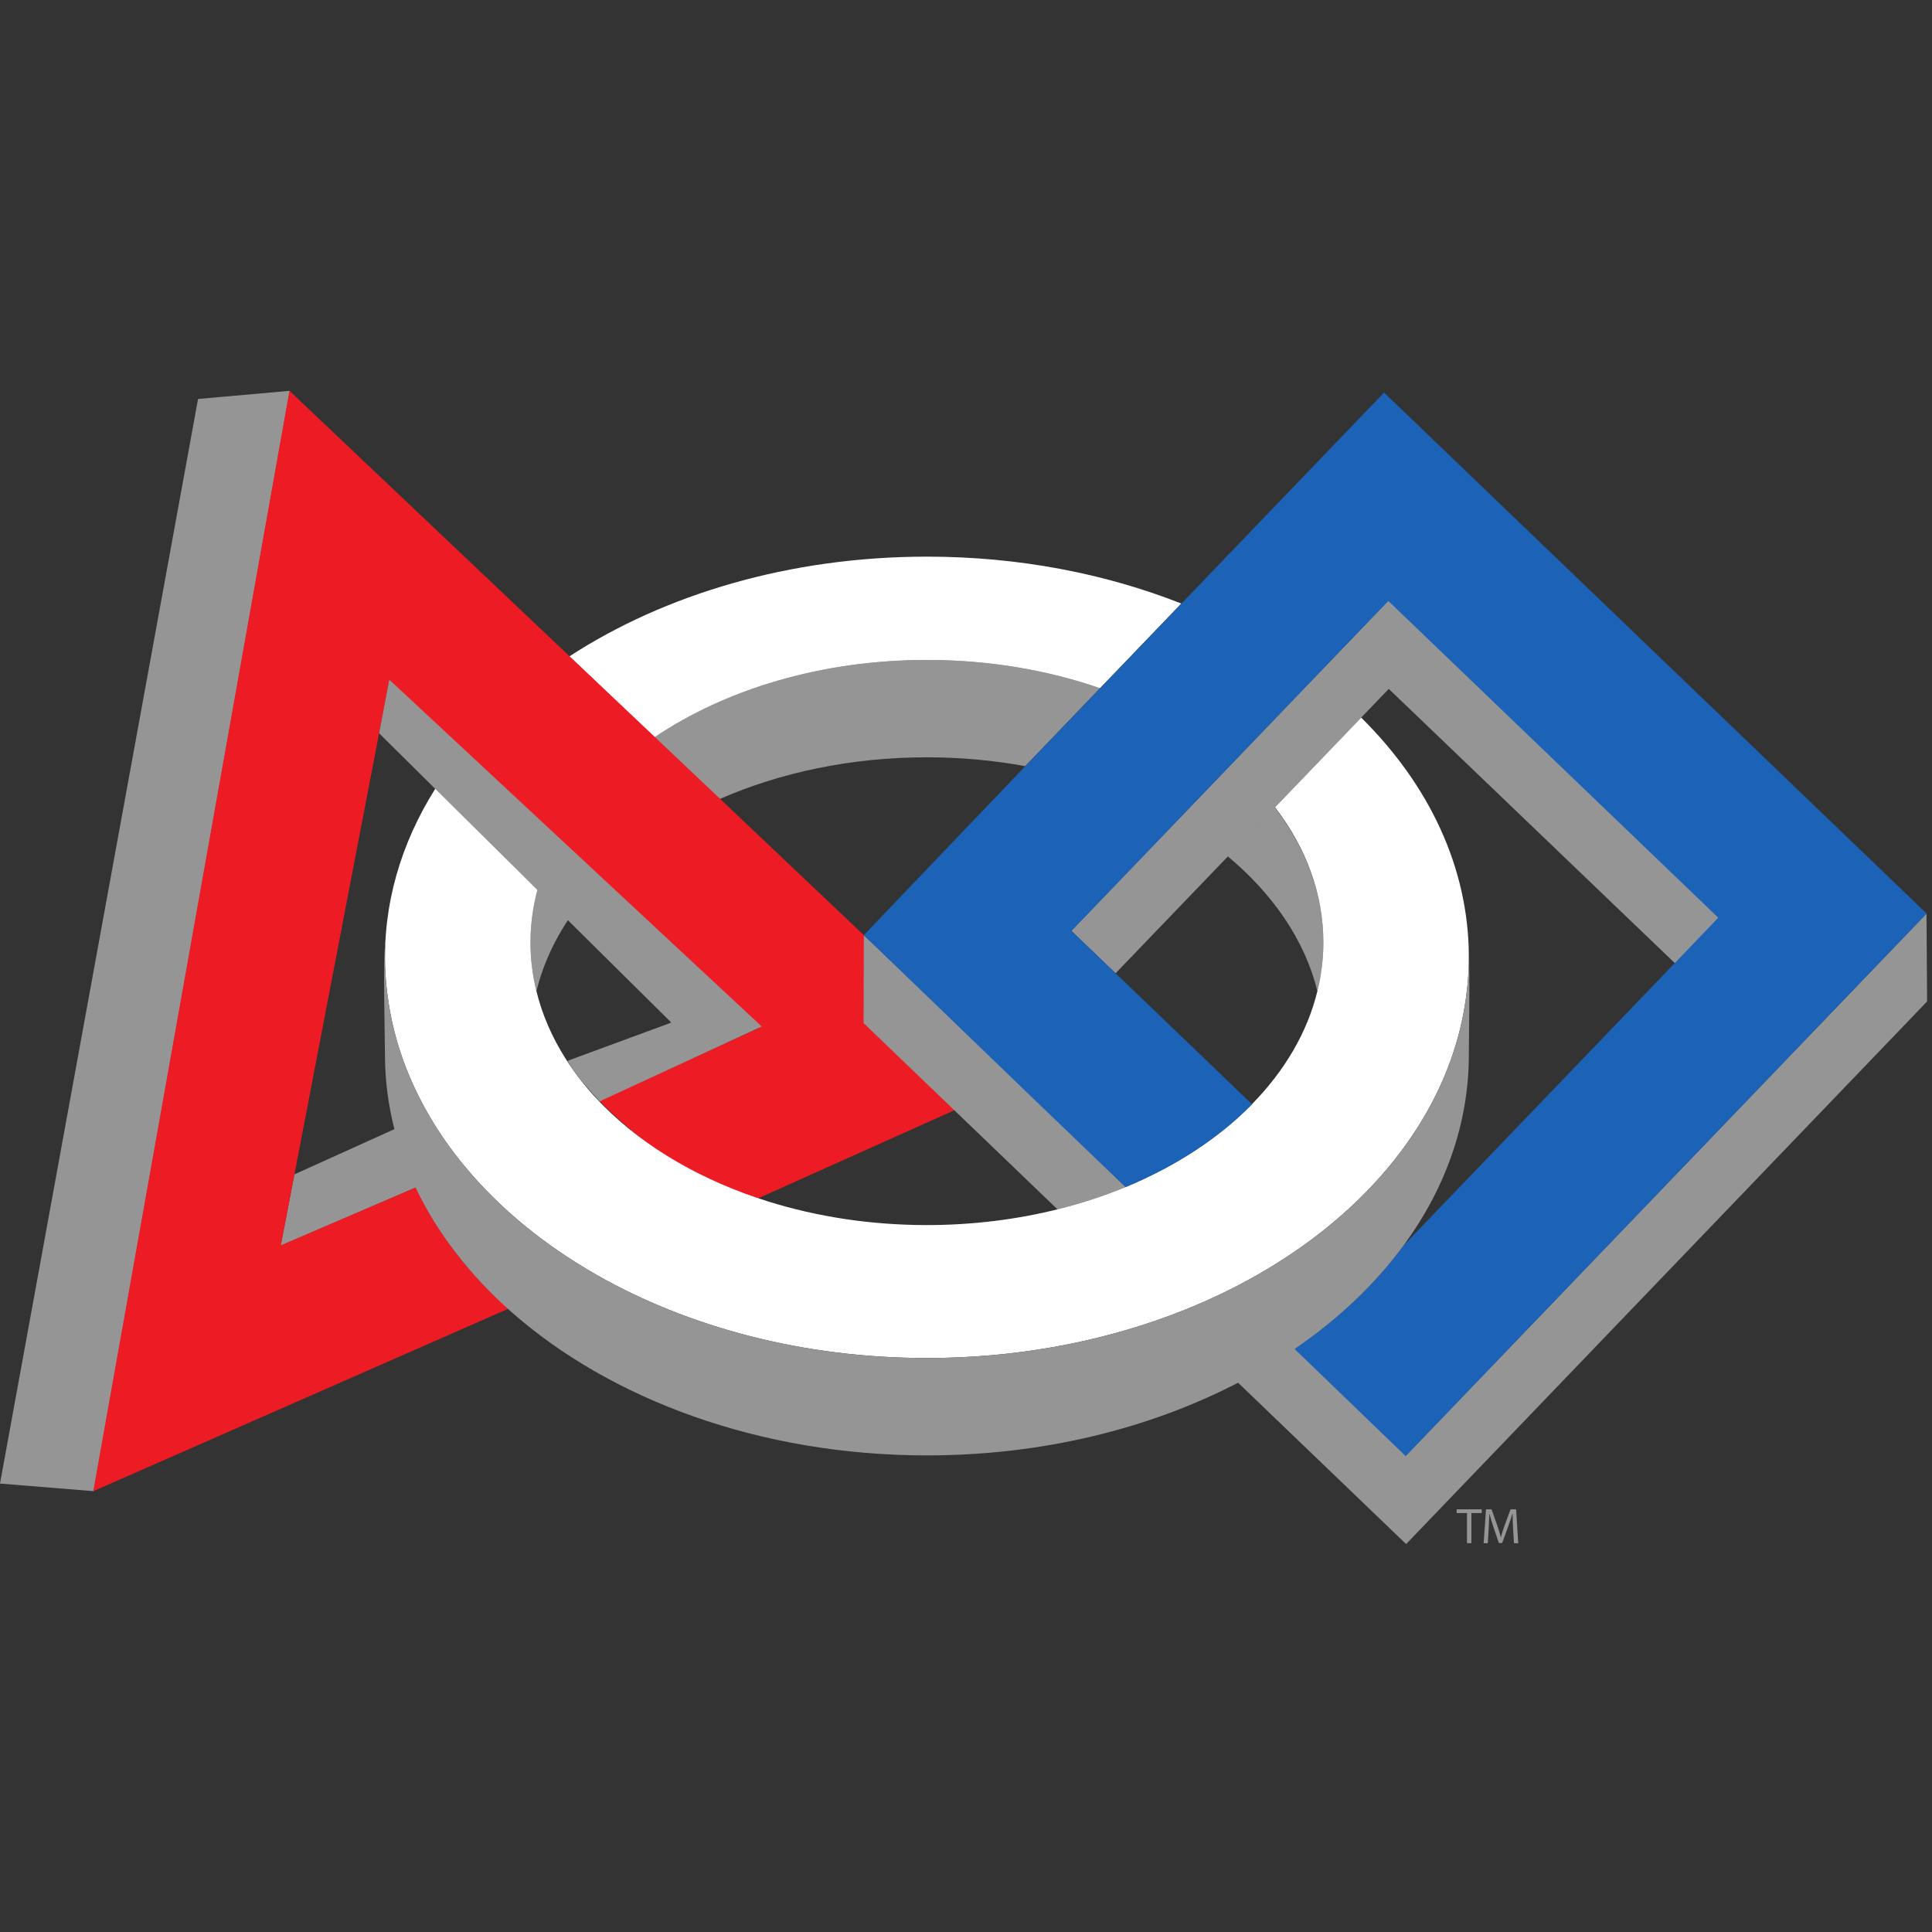
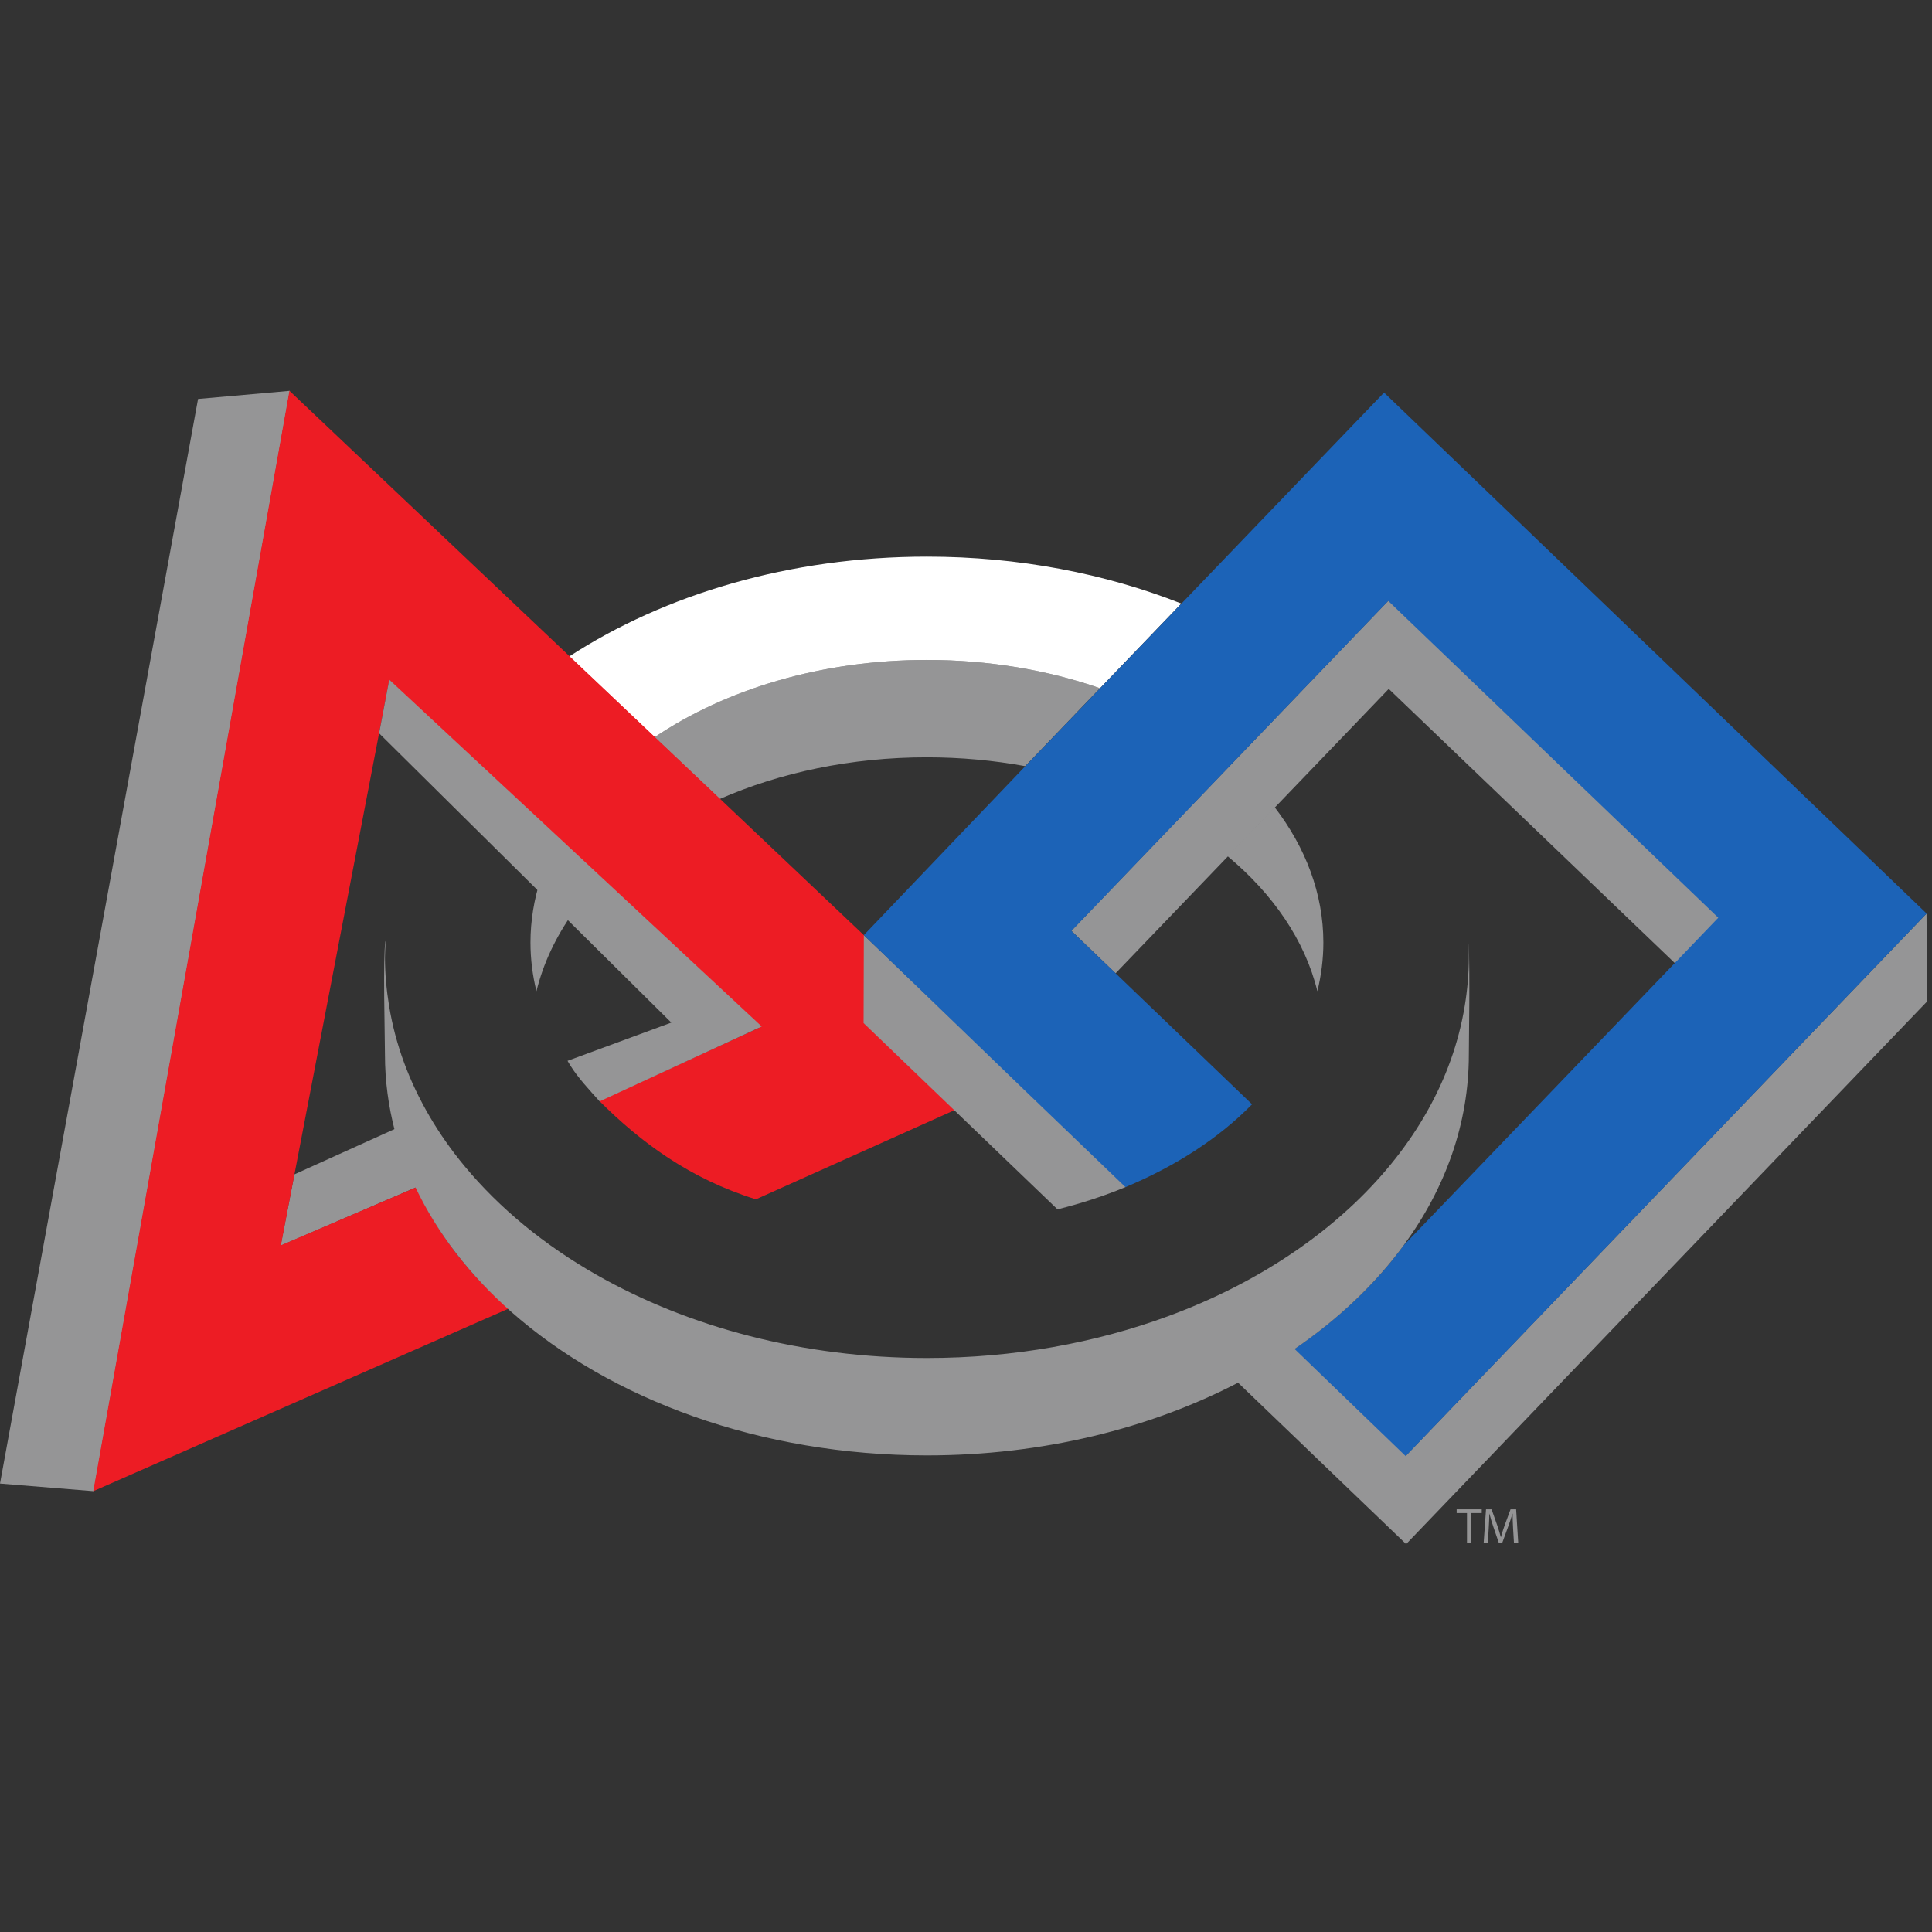
<svg xmlns="http://www.w3.org/2000/svg" xmlns:ns1="http://sodipodi.sourceforge.net/DTD/sodipodi-0.dtd" xmlns:ns2="http://www.inkscape.org/namespaces/inkscape" version="1.1" id="svg1" width="165.173" height="165.173" viewBox="0 0 165.173 165.173" ns1:docname="favicon.svg" ns2:version="1.3.2 (091e20ef0f, 2023-11-25, custom)">
  <rect x="0" y="0" width="165.173" height="165.173" fill="#333333" stroke="none" />
  <defs id="defs1" />
  <ns1:namedview id="namedview1" pagecolor="#ffffff" bordercolor="#000000" borderopacity="0.25" ns2:showpageshadow="2" ns2:pageopacity="0.0" ns2:pagecheckerboard="0" ns2:deskcolor="#d1d1d1" ns2:zoom="5.5396353" ns2:cx="82.496406" ns2:cy="92.695633" ns2:window-width="2560" ns2:window-height="1371" ns2:window-x="1920" ns2:window-y="32" ns2:window-maximized="1" ns2:current-layer="g1">
    <ns2:page x="0" y="0" ns2:label="1" id="page1" width="165.173" height="165.173" margin="0" bleed="0" />
  </ns1:namedview>
  <g id="g1" ns2:groupmode="layer" ns2:label="1">
    <g id="group-R5" transform="translate(0,33.168)">
      <path id="path2" d="m 595.828,505.742 c 21.801,0 42.973,-1.992 63.184,-5.679 l 48.078,50.093 c -33.621,11.645 -71.367,18.172 -111.262,18.172 -67.836,0 -129.418,-18.91 -175.086,-49.707 l 41.899,-39.687 c 38.742,16.972 84.328,26.808 133.187,26.808" style="fill:#959596;fill-opacity:1;fill-rule:nonzero;stroke:none" transform="matrix(0.133,0,0,-0.133,0,98.84)" />
      <path id="path3" d="m 595.828,568.328 c 39.895,0 77.641,-6.527 111.262,-18.172 l 52.273,54.422 c -48.777,19.231 -104.414,30.152 -163.535,30.152 -88.129,0 -168.539,-24.253 -229.91,-64.156 l 54.824,-51.953 c 45.668,30.797 107.25,49.707 175.086,49.707" style="fill:#ffffff;fill-opacity:1;fill-rule:nonzero;stroke:none" transform="matrix(0.133,0,0,-0.133,0,98.84)" />
      <path id="path4" d="m 344.824,355.391 c 4.395,17.968 12.512,35 23.707,50.75 l -21.058,21.304 c -4.172,-13.09 -6.481,-26.722 -6.481,-40.757 0,-10.668 1.332,-21.114 3.832,-31.297" style="fill:#959596;fill-opacity:1;fill-rule:nonzero;stroke:none" transform="matrix(0.133,0,0,-0.133,0,98.84)" />
      <path id="path5" d="m 189.215,237.637 -8.84,-45.832 87.969,37.871 c -5.551,11.679 -6.641,26.906 -9.848,39.289 l -69.281,-31.328" style="fill:#959596;fill-opacity:1;fill-rule:nonzero;stroke:none" transform="matrix(0.133,0,0,-0.133,0,98.84)" />
      <path id="path6" d="M 127.313,736.086 0,38.906 60.215,34.004 186.277,741.316 l -58.964,-5.23" style="fill:#959596;fill-opacity:1;fill-rule:nonzero;stroke:none" transform="matrix(0.133,0,0,-0.133,0,98.84)" />
      <path id="path7" d="m 555.438,334.891 v 56.382 l -92.473,87.661 -41.879,39.687 -54.848,51.953 L 186.07,741.328 59.961,34.004 326.797,151.309 c -26.567,23.464 -45.395,48.484 -59.387,77.968 l -86.859,-37.257 8.711,45.597 56.285,293.356 4.703,24.621 46.469,-46.789 59.801,-60.215 25.664,-25.891 105.546,-90.922 -102.453,-46.953 c 26.614,-26.57 58.129,-49.988 100.625,-63.215 l 127.828,57.395 -58.292,55.887" style="fill:#ed1c24;fill-opacity:1;fill-rule:nonzero;stroke:none" transform="matrix(0.133,0,0,-0.133,0,98.84)" />
      <path id="path8" d="m 846.816,355.391 c 2.481,10.183 3.848,20.629 3.848,31.297 0,31.484 -11.516,61.21 -31.328,87.019 l -30.352,-31.422 c 29.153,-24.254 49.856,-54.14 57.832,-86.894" style="fill:#959596;fill-opacity:1;fill-rule:nonzero;stroke:none" transform="matrix(0.133,0,0,-0.133,0,98.84)" />
      <path id="path9" d="m 903.867,57.004 -71.926,69.098 c -11.503,-7.848 -23.796,-15.137 -36.668,-21.825 L 903.867,0 1238.75,348.797 1238.38,405.277 903.867,57.004" style="fill:#959596;fill-opacity:1;fill-rule:nonzero;stroke:none" transform="matrix(0.133,0,0,-0.133,0,98.84)" />
      <path id="path10" d="m 659.844,291.258 -59.239,56.887 -45.328,43.277 -0.16,-56.531 63.731,-61.211 60.918,-58.512 c 15.476,3.863 30.285,8.719 44.207,14.508 l -64.129,61.582" style="fill:#959596;fill-opacity:1;fill-rule:nonzero;stroke:none" transform="matrix(0.133,0,0,-0.133,0,98.84)" />
      <path id="path11" d="m 892.695,606.688 -47.675,-49.633 -52.579,-54.793 -35.859,-37.313 -67.93,-70.738 28.457,-27.316 72.278,75.242 30.222,31.476 55.371,57.645 17.715,18.465 184.145,-176.524 28.48,29.574 -212.625,203.915" style="fill:#959596;fill-opacity:1;fill-rule:nonzero;stroke:none" transform="matrix(0.133,0,0,-0.133,0,98.84)" />
-       <path id="path12" d="m 874.98,531.258 -55.371,-57.645 c 19.817,-25.812 31.055,-55.441 31.055,-86.925 0,-10.668 -1.367,-21.114 -3.848,-31.297 -6.464,-26.496 -20.988,-51.036 -41.711,-72.278 -21.199,-21.734 -48.906,-40.039 -81.132,-53.437 -13.922,-5.789 -28.731,-10.645 -44.207,-14.508 -26.27,-6.516 -54.524,-10.109 -83.938,-10.109 -36.238,0 -70.66,5.39 -101.859,15.109 -42.504,13.25 -78.949,34.488 -105.582,61.082 -9.715,9.688 -18.106,20.117 -25.039,31.121 -8.528,13.535 -14.832,27.942 -18.524,43.02 -2.5,10.183 -3.832,20.629 -3.832,31.297 0,14.035 2.309,27.667 6.481,40.757 l -63.586,64.371 c -23.289,-34.535 -36.43,-73.449 -36.43,-114.66 0,-10.597 0.981,-21.043 2.664,-31.297 4.074,-24.921 13.008,-48.691 26,-70.879 6.516,-11.152 14.082,-21.894 22.606,-32.16 22.371,-26.98 51.214,-50.691 85.027,-69.91 58.707,-33.39 132.223,-53.312 212.074,-53.312 55.871,0 108.606,9.738 155.383,27.011 14.199,5.227 27.812,11.164 40.84,17.735 30.156,15.273 56.914,33.918 79.238,55.246 37.473,35.789 62.5,79.051 70.242,126.269 1.692,10.254 2.649,20.7 2.649,31.297 0,57.793 -25.735,111.149 -69.2,154.102" style="fill:#ffffff;fill-opacity:1;fill-rule:nonzero;stroke:none" transform="matrix(0.133,0,0,-0.133,0,98.84)" />
      <path id="path13" d="m 659.543,290.84 63.914,-61.387 c 32.188,13.426 60.129,31.492 81.367,53.242 l -87.636,84.149 -28.458,27.301 67.571,70.371 35.816,37.324 52.602,54.797 47.683,49.629 L 1104.52,402.617 1076.05,372.938 902.266,192.004 C 883.965,166.914 860.223,144.648 832.148,125.43 L 903.563,56.551 1238.45,405.313 889.68,740.191 759.055,604.156 706.777,549.723 658.672,499.629 555.277,391.422 659.543,290.84" style="fill:#1c63b7;fill-opacity:1;fill-rule:nonzero;stroke:none" transform="matrix(0.133,0,0,-0.133,0,98.84)" />
      <path id="path14" d="m 364.797,310.633 c 0,0 1.668,-2.754 1.859,-3.055 5.117,-8.137 12.145,-15.574 18.797,-23.008 l 104.184,48.145 -239.422,222.957 -6.527,-34.484 187.835,-185.973 -66.726,-24.582" style="fill:#959596;fill-opacity:1;fill-rule:nonzero;stroke:none" transform="matrix(0.133,0,0,-0.133,0,98.84)" />
      <path id="path15" d="m 944.18,377.156 c 0,-10.597 -0.957,-21.043 -2.649,-31.297 -7.742,-47.218 -32.769,-90.48 -70.242,-126.269 -22.324,-21.328 -49.082,-39.973 -79.238,-55.246 -13.028,-6.571 -26.641,-12.508 -40.84,-17.735 -46.777,-17.273 -99.512,-27.011 -155.383,-27.011 -79.851,0 -153.367,19.922 -212.074,53.312 -33.813,19.219 -62.656,42.93 -85.027,69.91 -8.524,10.266 -16.09,21.008 -22.606,32.16 -12.992,22.188 -21.926,45.958 -26,70.879 -1.683,10.254 -2.664,20.7 -2.664,31.297 0,3.34 0.258,6.629 0.418,9.914 -0.031,0.176 -0.098,0.434 -0.113,0.598 -1.699,-10.27 -0.305,-62.531 -0.305,-73.117 0,-16.809 2.246,-33.203 6.398,-49.113 3.243,-12.422 7.688,-24.481 13.235,-36.161 13.988,-29.484 34.969,-56.504 61.547,-79.992 63.941,-56.387 159.894,-92.281 267.191,-92.281 74.453,0 143.391,17.32 200.012,46.726 12.859,6.688 25.098,13.985 36.582,21.836 28.074,19.207 51.844,41.77 70.144,66.856 26.536,36.308 41.614,77.918 41.614,122.129 0,9.316 0.8,53.515 -0.098,71.058 -0.156,2.407 0.098,-5.406 0.098,-8.453" style="fill:#959596;fill-opacity:1;fill-rule:nonzero;stroke:none" transform="matrix(0.133,0,0,-0.133,0,98.84)" />
      <path id="path16" d="m 942.988,19.941 h -6.64 v 2.394 h 16.125 V 19.941 H 945.82 V 0.555 h -2.832 V 19.941" style="fill:#959596;fill-opacity:1;fill-rule:nonzero;stroke:none" transform="matrix(0.133,0,0,-0.133,0,98.84)" />
      <path id="path17" d="m 972.617,10.129 c -0.144,3.023 -0.344,6.688 -0.304,9.391 h -0.106 c -0.742,-2.547 -1.652,-5.262 -2.742,-8.25 l -3.86,-10.586 h -2.121 L 959.949,11.055 c -1.031,3.086 -1.902,5.887 -2.519,8.465 h -0.067 c -0.066,-2.703 -0.226,-6.367 -0.422,-9.617 l -0.562,-9.348 h -2.688 l 1.524,21.781 h 3.574 l 3.723,-10.539 c 0.906,-2.688 1.648,-5.07 2.207,-7.324 h 0.086 c 0.554,2.188 1.336,4.578 2.293,7.324 l 3.879,10.539 h 3.593 l 1.36,-21.781 h -2.746 l -0.567,9.574" style="fill:#959596;fill-opacity:1;fill-rule:nonzero;stroke:none" transform="matrix(0.133,0,0,-0.133,0,98.84)" />
    </g>
  </g>
</svg>